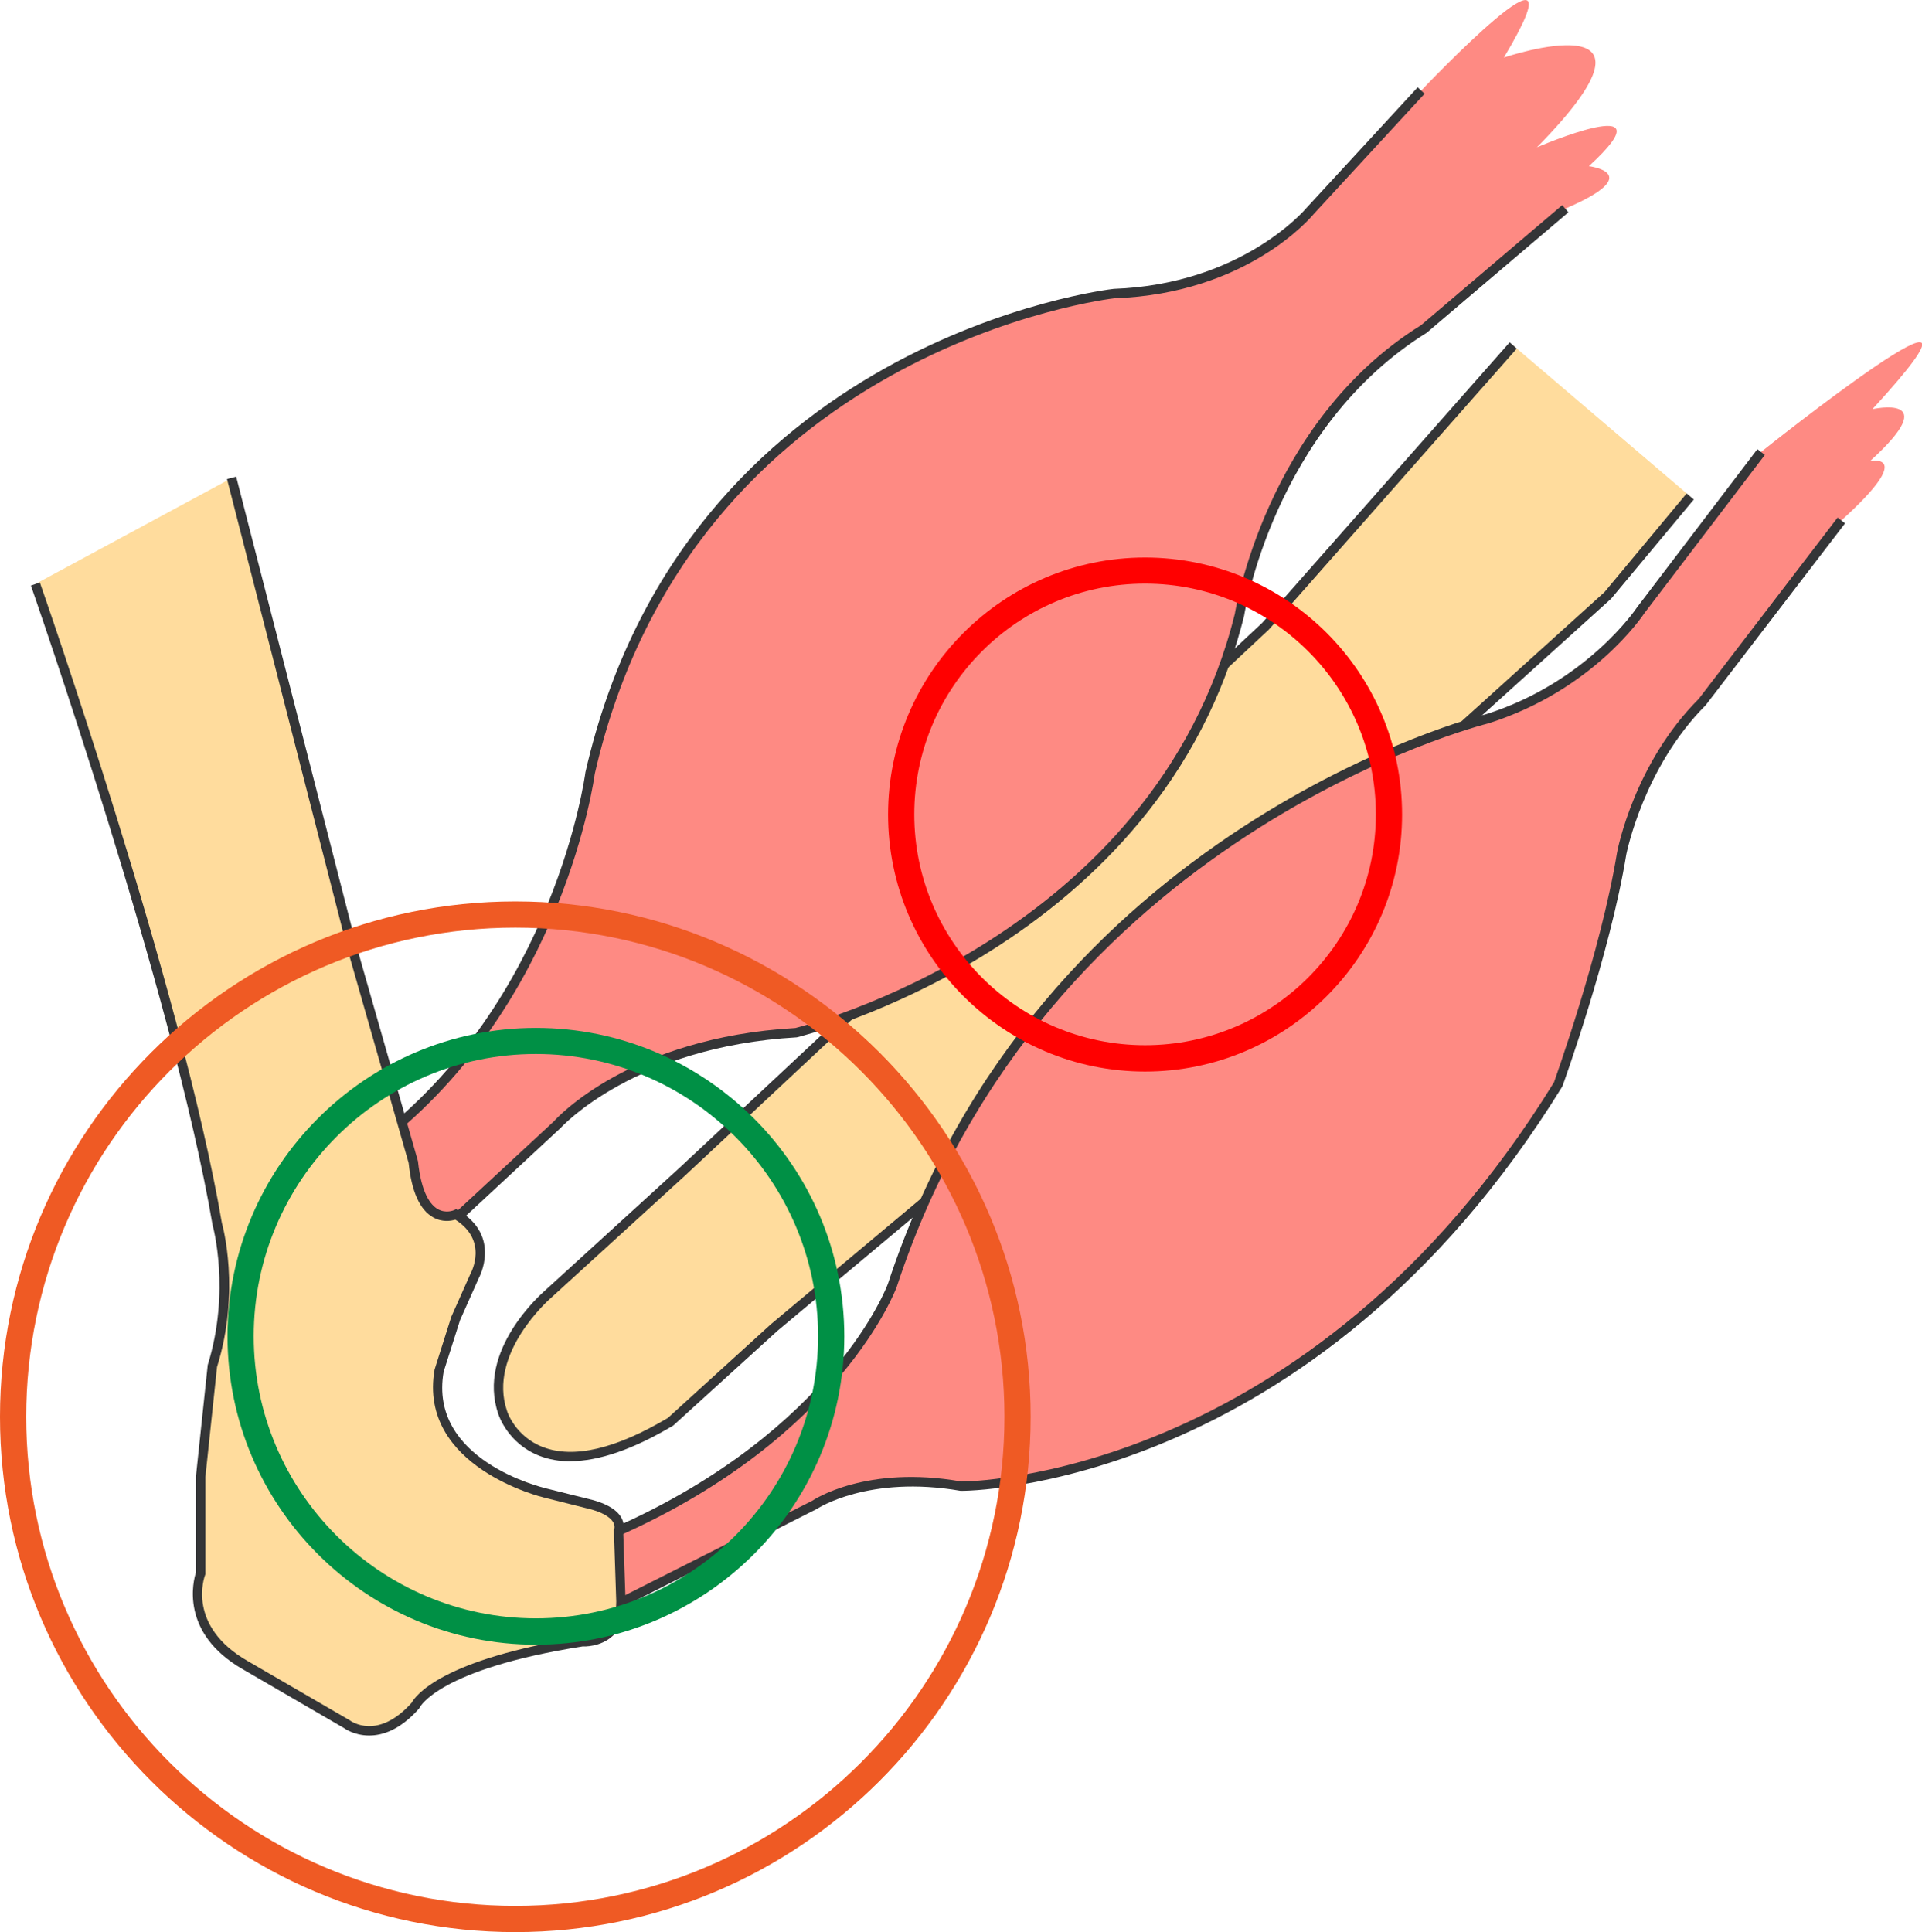
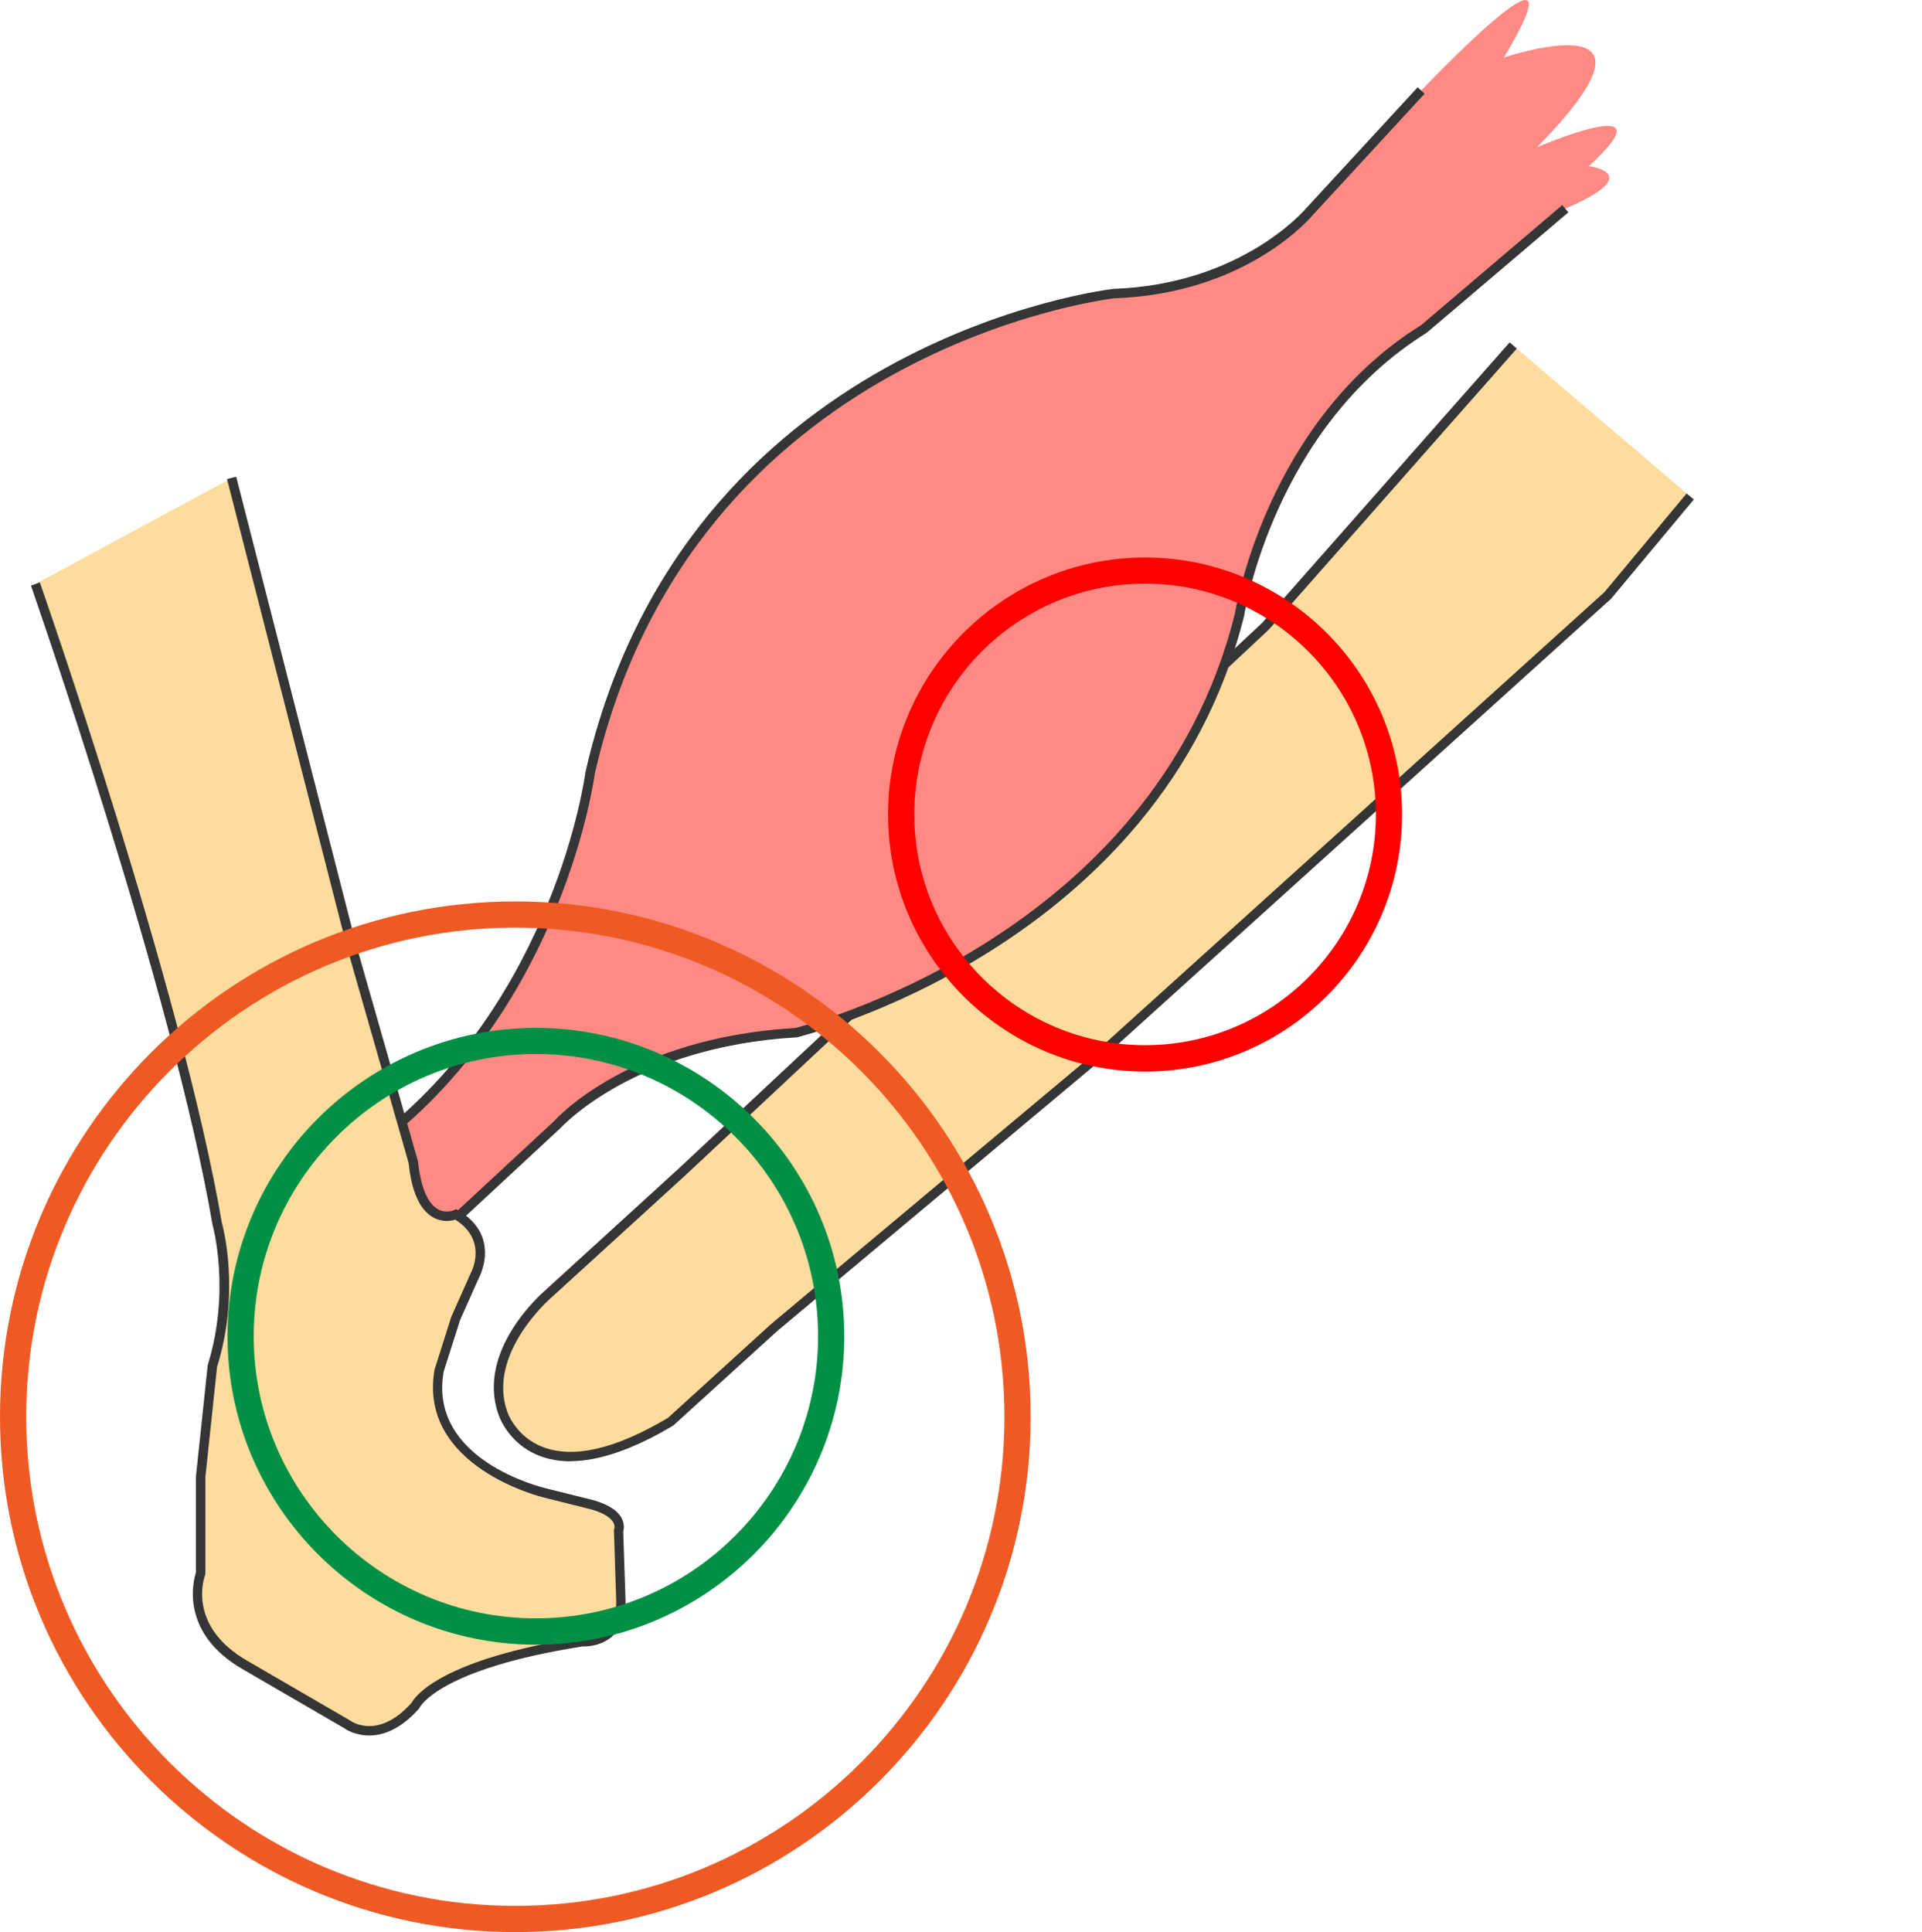
<svg xmlns="http://www.w3.org/2000/svg" id="_レイヤー_2" data-name="レイヤー 2" viewBox="0 0 146.65 147.42">
  <defs>
    <style>
      .cls-1 {
        fill: #009045;
      }

      .cls-2 {
        fill: red;
      }

      .cls-3 {
        fill: #ffdc9d;
      }

      .cls-4 {
        fill: #ef5a24;
      }

      .cls-5 {
        fill: #fe8a83;
      }

      .cls-6 {
        fill: #343537;
      }
    </style>
  </defs>
  <g id="_レイヤー_1-2" data-name="レイヤー 1">
    <g>
      <path class="cls-3" d="M128.98,37.89l-6.31,7.57-39.27,35.49-24.32,20.36-7.93,7.21c-10.63,6.31-12.79-.72-12.79-.72-1.62-4.68,3.42-9.01,3.42-9.01l10.27-9.37,44.5-41.61,18.92-21.44" />
      <path class="cls-6" d="M43.53,111.5c-.86,0-1.65-.14-2.37-.42-2.42-.94-3.11-3.1-3.14-3.19-1.68-4.85,3.32-9.2,3.53-9.39l10.26-9.36,44.49-41.61,18.89-21.41.54.48-18.92,21.44-44.52,41.64-10.27,9.37c-.06.05-4.85,4.23-3.33,8.62,0,.03.63,1.94,2.73,2.74,2.34.9,5.55.15,9.54-2.22l7.87-7.16,24.33-20.37,39.26-35.48,6.27-7.53.55.46-6.31,7.57-39.31,35.52-24.33,20.37-7.92,7.2c-3.06,1.82-5.68,2.72-7.87,2.72Z" />
      <path class="cls-5" d="M119.43,15.91l-10.81,9.19c-11.89,7.39-14.05,21.8-14.05,21.8-6.31,25.4-33.87,31.89-33.87,31.89-12.61.72-18.19,7.03-18.19,7.03l-9.91,9.19-3.96-7.75c14.23-10.81,16.39-28.28,16.39-28.28,7.57-33.15,39.99-36.57,39.99-36.57,10.09-.36,14.95-6.31,14.95-6.31l8.47-9.19s12.97-13.69,6.31-2.52c0,0,13.87-4.68,2.52,6.85,0,0,10.45-4.5,3.96,1.44,0,0,4.5.54-1.8,3.24Z" />
-       <path class="cls-5" d="M140.51,39.69l-10.63,13.87c-4.86,4.86-6.12,11.53-6.12,11.53-1.26,7.75-4.86,17.65-4.86,17.65-19.1,30.98-45.58,30.62-45.58,30.62-7.21-1.26-11.17,1.44-11.17,1.44l-18.19,9.19-.18-5.58,3.42-1.62c16.93-7.57,20.9-18.74,20.9-18.74,11.53-35.13,45.4-43.23,45.4-43.23,7.93-2.52,11.71-8.29,11.71-8.29l9.19-12.07s20.54-16.39,8.47-3.24c0,0,5.58-1.26-.18,3.96,0,0,3.6-.72-2.16,4.5Z" />
-       <path class="cls-6" d="M43.61,124.58l-.21-6.38,3.64-1.72c16.61-7.42,20.67-18.42,20.71-18.53,11.46-34.91,45.31-43.38,45.65-43.46,7.68-2.44,11.46-8.08,11.49-8.13l9.2-12.09.57.44-9.19,12.07c-.14.22-3.93,5.88-11.89,8.41-.36.09-33.83,8.48-45.16,43-.04.12-4.21,11.41-21.09,18.95l-3.2,1.52.15,4.78,17.69-8.93c.13-.09,4.12-2.75,11.39-1.47.21,0,26.45-.02,45.21-30.46,0-.03,3.57-9.9,4.81-17.52.05-.29,1.34-6.84,6.23-11.73l10.6-13.84.57.44-10.63,13.87c-4.76,4.77-6.04,11.31-6.06,11.38-1.25,7.68-4.84,17.61-4.88,17.71-19.02,30.88-45.66,30.88-45.92,30.86-7.01-1.22-10.92,1.35-10.96,1.38l-18.74,9.47Z" />
      <path class="cls-6" d="M32.5,95.58l-4.32-8.44.24-.18c13.95-10.59,16.23-27.87,16.25-28.04,7.54-33.05,39.98-36.85,40.31-36.88,9.82-.35,14.66-6.12,14.71-6.18l8.48-9.2.53.49-8.47,9.19c-.19.23-5.07,6.06-15.2,6.42-.3.03-32.23,3.79-39.65,36.29-.02.14-2.31,17.52-16.29,28.31l3.61,7.06,9.56-8.86c.21-.24,5.8-6.4,18.42-7.12.21-.06,27.36-6.72,33.54-31.61.02-.11,2.32-14.63,14.21-22.02l10.77-9.16.47.55-10.81,9.19c-11.66,7.25-13.91,21.43-13.93,21.58-6.29,25.35-33.86,32.12-34.14,32.18-12.38.71-17.95,6.85-18.01,6.91l-10.28,9.54Z" />
      <path class="cls-3" d="M2.7,44.56s10.81,30.8,13.87,48.82c0,0,1.44,5.04-.36,10.81l-.9,8.47v7.39s-1.62,4.14,3.42,7.03l7.75,4.5s2.34,1.8,5.22-1.44c0,0,1.26-3.06,12.79-4.86,0,0,2.88.18,2.88-3.06l-.18-5.4s.54-1.26-1.98-1.98l-3.6-.9s-9.37-2.16-8.11-9.37l1.26-3.96,1.44-3.24s1.62-2.88-1.44-4.68c0,0-2.7,1.26-3.24-3.96l-4.68-16.39-9.19-35.85" />
      <path class="cls-6" d="M28.17,132.42c-1.16,0-1.9-.55-1.91-.56l-7.71-4.48c-4.88-2.79-3.79-6.81-3.6-7.4v-7.33l.9-8.5c1.76-5.66.39-10.62.37-10.67-3.03-17.82-13.76-48.49-13.86-48.8l.68-.24c.11.31,10.85,31.04,13.89,48.88.05.17,1.44,5.18-.37,10.98l-.89,8.4v7.41s-.02.06-.02.06c-.06.16-1.43,3.9,3.27,6.58l7.75,4.5c.12.09,2.15,1.56,4.74-1.33.26-.49,2.23-3.33,13.03-5.01,0,0,.02,0,.05,0,.23,0,1.14-.02,1.8-.64.49-.46.73-1.16.73-2.07l-.18-5.47.03-.07s.07-.21-.06-.47c-.15-.29-.56-.7-1.69-1.02l-3.59-.9c-.09-.02-9.68-2.32-8.37-9.78l1.27-4.01,1.46-3.28c.07-.13,1.37-2.54-1.15-4.14-.32.1-1,.22-1.7-.18-1.01-.57-1.64-1.97-1.86-4.14l-4.67-16.33-9.19-35.86.7-.18,9.19,35.85,4.68,16.38c.26,2.46.96,3.33,1.5,3.65.62.36,1.22.1,1.24.09l.17-.08.16.09c3.33,1.96,1.59,5.14,1.57,5.17l-1.43,3.21-1.25,3.93c-1.18,6.74,7.48,8.82,7.84,8.91l3.61.9c1.14.33,1.87.81,2.16,1.43.2.43.14.79.09.95l.18,5.34c0,1.14-.32,2.01-.96,2.61-.95.89-2.25.83-2.3.82-10.97,1.72-12.42,4.62-12.44,4.65l-.06.1c-1.44,1.62-2.78,2.05-3.8,2.05Z" />
      <path class="cls-1" d="M40.89,125.49c-12.98,0-23.53-10.56-23.53-23.53s10.56-23.53,23.53-23.53,23.53,10.56,23.53,23.53-10.56,23.53-23.53,23.53ZM40.89,80.42c-11.87,0-21.53,9.66-21.53,21.53s9.66,21.53,21.53,21.53,21.53-9.66,21.53-21.53-9.66-21.53-21.53-21.53Z" />
      <path class="cls-2" d="M87.37,81.76c-10.81,0-19.61-8.8-19.61-19.61s8.8-19.61,19.61-19.61,19.61,8.8,19.61,19.61-8.8,19.61-19.61,19.61ZM87.37,44.53c-9.71,0-17.61,7.9-17.61,17.61s7.9,17.61,17.61,17.61,17.61-7.9,17.61-17.61-7.9-17.61-17.61-17.61Z" />
      <path class="cls-4" d="M39.32,147.42c-21.68,0-39.32-17.64-39.32-39.32s17.64-39.32,39.32-39.32,39.32,17.64,39.32,39.32-17.64,39.32-39.32,39.32ZM39.32,70.78c-20.58,0-37.32,16.74-37.32,37.32s16.74,37.32,37.32,37.32,37.32-16.74,37.32-37.32-16.74-37.32-37.32-37.32Z" />
    </g>
  </g>
</svg>